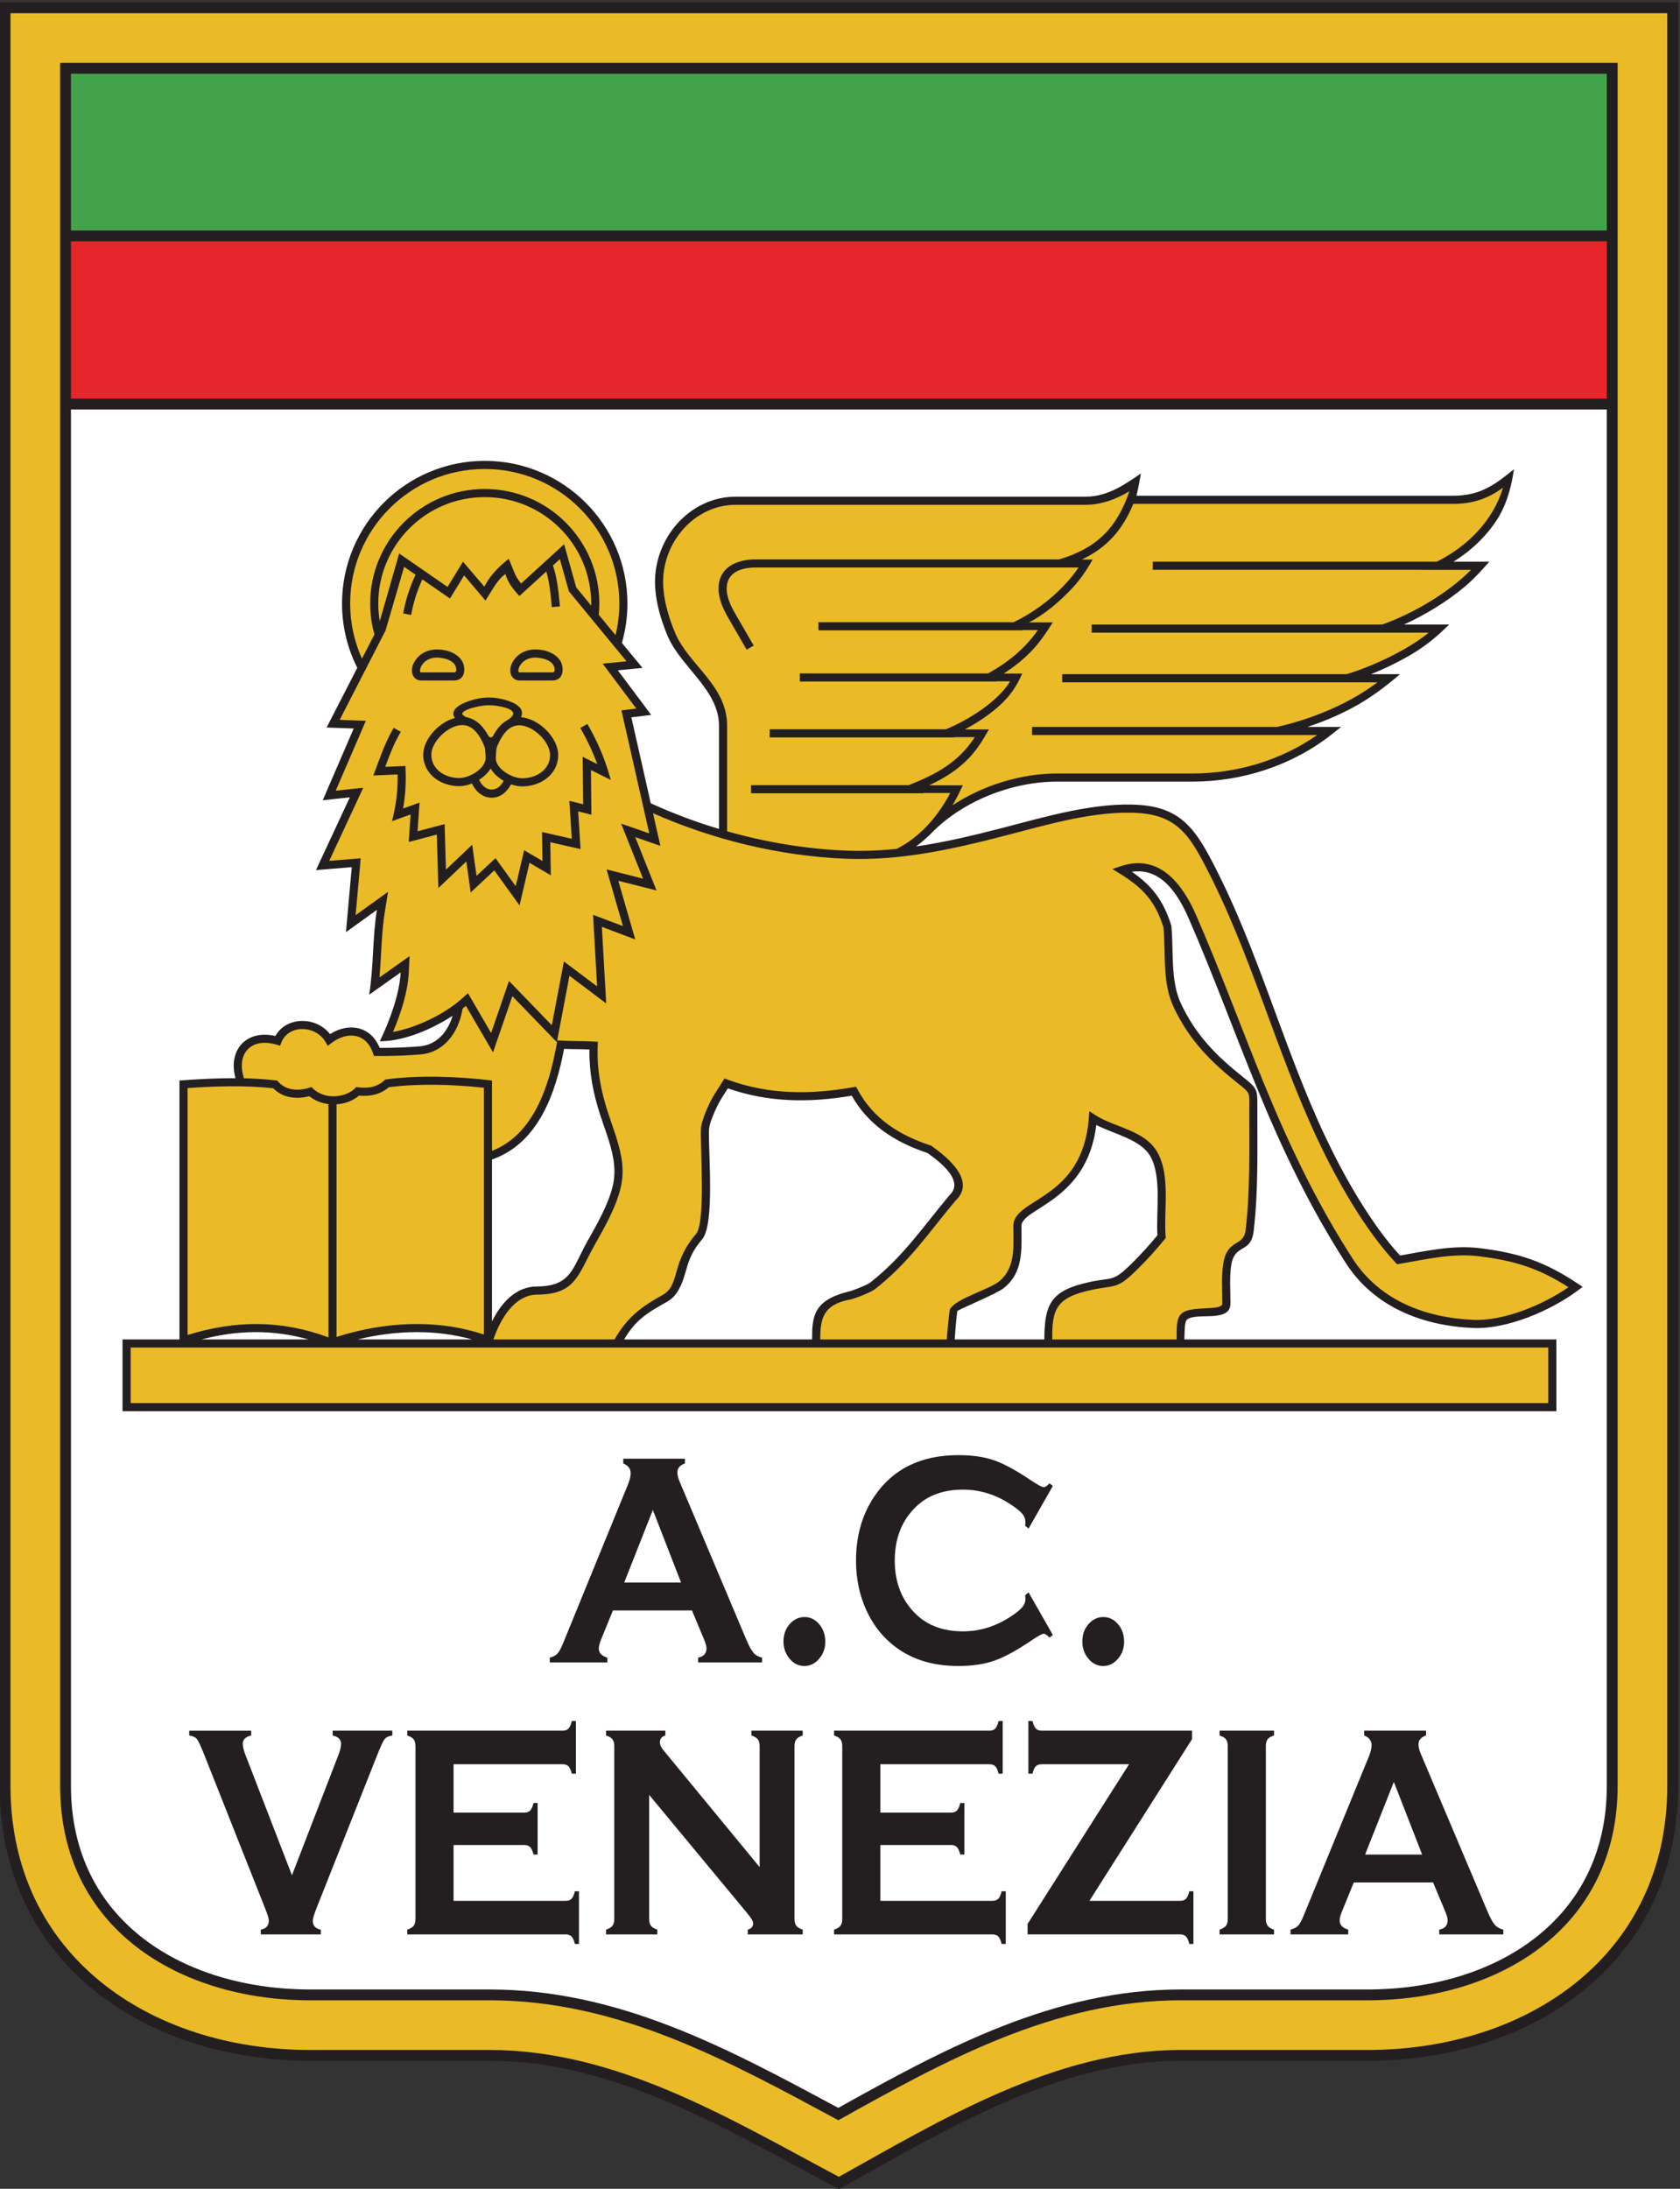
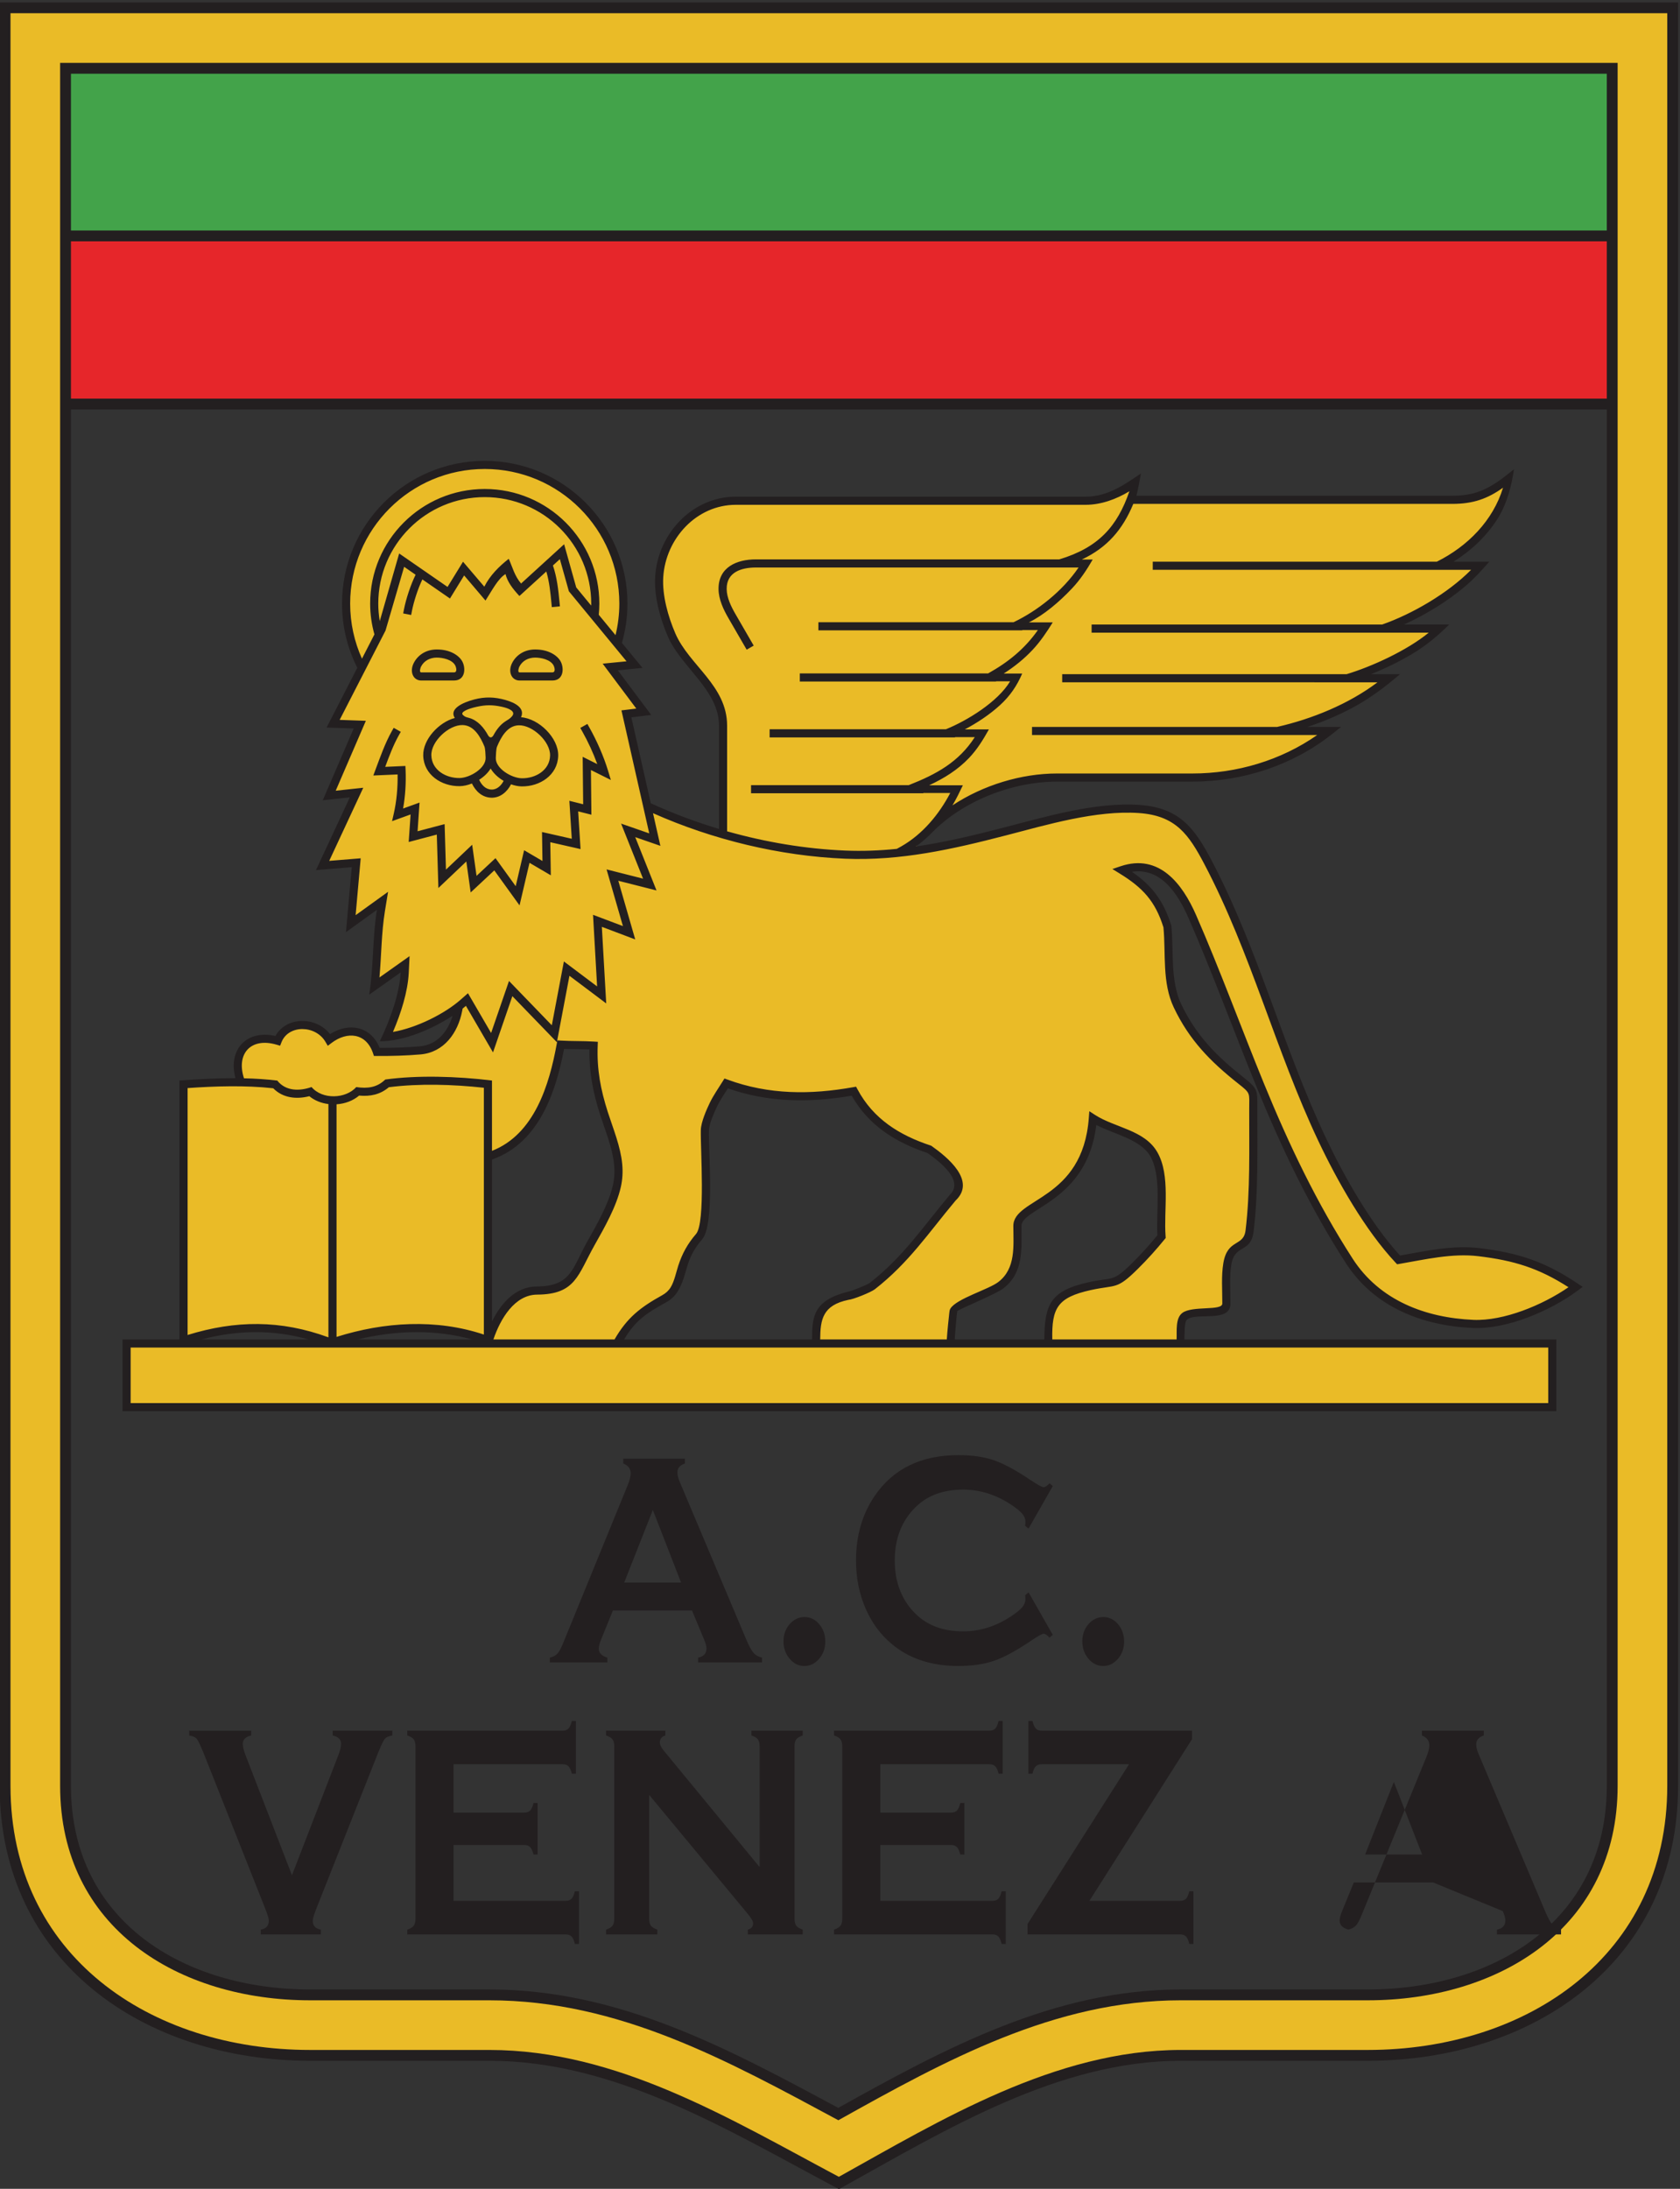
<svg xmlns="http://www.w3.org/2000/svg" xmlns:ns1="http://sodipodi.sourceforge.net/DTD/sodipodi-0.dtd" xmlns:ns2="http://www.inkscape.org/namespaces/inkscape" version="1.1" id="svg2" xml:space="preserve" width="383.941" height="500" viewBox="0 0 383.941 500" ns1:docname="Venezia logo 1989.svg" ns2:version="1.0.1 (3bc2e813f5, 2020-09-07)">
  <rect x="0" y="0" width="383.941" height="500" fill="#333333" stroke="none" />
  <defs id="defs6" />
  <ns1:namedview pagecolor="#ffffff" bordercolor="#666666" borderopacity="1" objecttolerance="10" gridtolerance="10" guidetolerance="10" ns2:pageopacity="0" ns2:pageshadow="2" ns2:window-width="3840" ns2:window-height="2068" id="namedview4" showgrid="false" fit-margin-top="0" fit-margin-left="0" fit-margin-right="0" fit-margin-bottom="0" ns2:zoom="1.5591443" ns2:cx="725.90201" ns2:cy="488.83653" ns2:window-x="-12" ns2:window-y="-12" ns2:window-maximized="1" ns2:current-layer="g10" />
  <g id="g10" ns2:groupmode="layer" ns2:label="ink_ext_XXXXXX" transform="matrix(1.333,0,0,-1.333,-106.627,775.212)">
    <g id="g929" transform="matrix(0.661,0,0,0.661,27.073,196.831)">
-       <path id="rect895" style="fill:#ffffff;stroke-width:10;stroke-dashoffset:5.03;paint-order:fill markers stroke" d="m 119.277,148.303 v 494.338 l 20.861,49.662 46.26,24.262 109.299,2.268 99.773,41.045 105.672,-43.312 107.484,-0.68 54.877,-35.828 11.791,-37.416 V 148.303 Z" transform="matrix(0.75,0,0,-0.75,0,596)" />
      <path d="M 96.709,564.116 H 498.214 V 520.373 H 96.709 v 43.743" style="fill:#43a34a;fill-opacity:1;fill-rule:evenodd;stroke:none;stroke-width:0.1" id="path16" />
      <path d="M 96.709,521.377 H 497.711 V 477.633 H 96.709 v 43.744" style="fill:#e6262a;fill-opacity:1;fill-rule:evenodd;stroke:none;stroke-width:0.1" id="path18" />
      <path d="M 79.97,581.409 H 515.305 V 119.038 c 0,-45.737 -37.698,-71.28 -80.517,-71.28 h -48.502 c -31.565,0 -60.62,-17.698 -87.288,-32.535 l -1.334,-0.742 -1.348,0.716 c -27.811,14.777 -56.787,32.561 -89.33,32.561 H 160.49 c -42.821,0 -80.52,25.538 -80.52,71.28 z M 98.459,522.276 H 496.816 V 562.92 H 98.459 Z m 398.357,-2.809 H 98.459 v -40.783 h 398.357 z m 0,-43.591 H 98.459 V 119.038 c 0,-35.334 29.627,-52.791 62.031,-52.791 h 46.496 c 33.618,0 61.797,-15.268 90.49,-30.701 27.771,15.498 56.089,30.701 88.81,30.701 h 48.502 c 32.402,0 62.028,17.459 62.028,52.791 v 356.838" style="fill:#231f20;fill-opacity:1;fill-rule:evenodd;stroke:none;stroke-width:0.1" id="path20" />
      <path d="M 82.778,578.601 H 512.497 V 119.038 c 0,-44.074 -36.353,-68.472 -77.709,-68.472 h -48.502 c -32.561,0 -62.619,-18.404 -88.653,-32.889 C 269.425,32.665 240.21,50.566 206.986,50.566 H 160.49 c -41.356,0 -77.712,24.391 -77.712,68.472 z M 95.65,565.729 V 119.038 c 0,-36.888 30.797,-55.6 64.84,-55.6 h 46.496 c 33.65,0 61.921,-15.725 90.516,-31.094 27.698,15.472 56.091,31.094 88.784,31.094 h 48.502 c 34.04,0 64.837,18.716 64.837,55.6 V 565.729 H 95.65" style="fill:#eabb27;fill-opacity:1;fill-rule:evenodd;stroke:none;stroke-width:0.1" id="path22" />
      <path d="m 185.387,332.51 -7.882,-5.585 0.156,1.768 c 0.516,5.747 0.499,11.54 1.426,17.248 l 0.498,3.066 -8.266,-5.952 1.388,15.561 -8.596,-0.699 8.811,18.917 -7.101,-0.763 7.902,18.311 -6.884,0.243 6.741,14.068 c -14.271,34.341 14.307,52.146 30.869,52.633 13.176,0.388 44.811,-11.384 35.426,-46.197 l 4.295,-5.212 -6.27,-0.618 8.697,-11.61 -4.353,-0.532 5.614,-24.845 20.092,-6.497 c 0.134,8.108 -0.091,14.504 -0.264,26.491 -0.234,16.265 -17.197,18.178 -16.589,40.512 0.248,9.078 8.952,18.842 18.285,19.427 l 90.074,-0.032 c 5.083,-0.321 10.171,1.57 15.262,4.83 l -0.866,-4.159 84.875,0.052 c 4.503,0.149 7.927,1.354 12.374,4.533 -1.266,-7.164 -6.186,-14.995 -17.258,-22.149 l 10.375,-0.169 c -6.954,-6.534 -14.964,-11.739 -23.699,-16.034 l 13.055,-0.302 c -5.467,-4.522 -12.495,-8.591 -21.08,-12.207 l 7.683,-0.517 c -7.564,-5.868 -17.358,-10.223 -25.87,-13.572 l 9.975,-0.028 C 404.475,375.68 379.148,381.304 356.8,380.609 c -17.089,-0.531 -32.405,-7.038 -39.924,-19.287 19.41,3.742 39.154,10.475 57.903,11.229 8.425,-1.117 13.744,-2.289 19.626,-16.139 15.938,-33.678 25.561,-74.667 47.816,-101.033 19.062,4.28 34.152,1.13 46.531,-7.111 -17.621,-12.034 -34.02,-12.333 -49.406,-2.916 -18.855,14.075 -36.383,68.362 -51.581,102.045 -3.63,7.723 -10.267,11.791 -15.399,8.879 10.643,-7.133 10.22,-16.818 10.637,-25.437 0.365,-7.569 3.395,-12.551 6.901,-17.319 7.077,-9.626 15.566,-11.816 15.208,-17.279 -0.676,-10.332 -0.939,-19.212 -0.92,-32.894 0.004,-3.924 -5.493,-4.201 -5.624,-8.514 -0.096,-3.201 -0.629,-6.108 -0.552,-10.714 0.061,-3.614 -5.392,-1.732 -8.746,-2.539 -2.23,-0.539 -3.199,-2.221 -2.802,-7.791 h 95.88 V 217.28 H 112.562 v 16.509 h 93.926 c 6.7,21.227 17.78,8.385 23.429,18.563 4.465,8.044 7.143,13.668 10.169,22.187 3.014,8.481 -8.847,28.042 -5.827,36.528 l -8.664,-0.309 c -3.598,-22.006 -13.397,-26.362 -19.217,-29.308 v -46.552 l -1.079,0.361 c -12.633,4.223 -26.488,3.15 -38.981,-1.03 l -0.279,-0.094 -0.273,0.105 c -12.405,4.754 -24.183,4.81 -36.81,0.906 l -1.06,-0.33 v 65.89 l 0.763,0.052 c 4.346,0.3 8.762,0.517 13.16,0.473 -1.13,8.098 2.235,12.291 10.106,11.07 4.318,5.193 8.636,4.809 12.946,0.611 8.896,3.585 12.081,1.266 12.669,-3.736 14.564,-0.58 19.495,1.095 22.414,13.048 -1.131,-0.992 -1.248,-1.66 -2.671,-2.563 -4.281,-2.715 -10.693,-5.202 -15.161,-5.975 -0.493,-0.084 -0.99,-0.171 -1.486,-0.257 0.199,0.463 0.396,0.926 0.592,1.387 1.964,4.595 3.782,10.034 4.028,15.049 z m 166.54,-98.721 c -0.227,8.242 2.151,13.225 8.285,14.004 3.693,0.471 7.873,1.238 11.313,3.551 3.897,2.621 7.003,7.29 9.998,10.222 -0.931,9.804 0.923,15.816 -1.776,20.72 -2.872,5.214 -9.909,6.55 -16.022,9.581 -0.899,-8.507 -3.241,-13.806 -10.464,-19.507 -3.498,-2.762 -8.47,-4.182 -9.139,-8.273 -0.945,-5.774 -0.063,-10.195 -2.933,-13.96 -3.236,-4.243 -10.728,-4.225 -13.918,-8.515 l -0.788,-7.823 z m -60.332,0 c -0.274,3.096 -0.204,6.431 2.062,9.099 2.921,3.442 12.254,4.676 15.72,8.245 5.271,5.427 10.553,10.85 13.909,15.783 2.19,3.218 5.446,5.453 5.148,8.257 -0.622,5.888 -9.316,9.336 -13.267,11.449 -5.472,2.928 -11.077,6.394 -13.09,12.329 -11.03,-1.556 -22.395,-1.116 -33.42,2.238 -3.037,-4.168 -4.959,-7.81 -5.544,-11.887 -0.756,-5.245 0.501,-12.1 -0.241,-23.411 -0.251,-3.821 -2.116,-4.844 -3.508,-7.042 -1.391,-2.197 -2.318,-5.581 -4.035,-10.775 -0.904,-2.738 -10.108,-4.547 -14.813,-14.285 h 51.079" style="fill:#eabb27;fill-opacity:1;fill-rule:evenodd;stroke:none;stroke-width:0.1" id="path24" />
      <path d="m 183.59,438.539 -5.035,-17.538 c -0.248,1.477 -0.385,2.987 -0.385,4.536 0,15.249 12.364,27.613 27.613,27.613 15.25,0 27.619,-12.364 27.619,-27.613 l -0.012,-0.506 -3.878,4.709 -3.138,11.189 -11.164,-10.183 c -1.713,2.004 -2.211,4.229 -3.201,6.408 -2.47,-1.924 -4.873,-4.292 -6.333,-7.227 l -5.524,6.476 -4.016,-6.537 z m 177.09,-1.565 h 2.797 c -1.568,-2.708 -3.232,-5.238 -5.397,-7.526 -3.239,-3.429 -7.229,-6.841 -11.147,-8.765 h 6.181 c -1.559,-2.502 -3.169,-4.917 -5.191,-7.085 -2.223,-2.382 -4.723,-4.387 -7.527,-6.189 h 4.791 c -1.385,-3.212 -3.129,-5.781 -5.743,-8.178 -2.708,-2.481 -6.001,-4.645 -9.149,-6.305 h 6.256 c -1.488,-2.658 -3.045,-5.198 -5.167,-7.419 -2.921,-3.054 -6.359,-5.212 -10.319,-7.061 h 8.737 c -0.846,-1.767 -1.697,-3.529 -2.702,-5.212 7.977,5.271 17.895,8.264 27.107,8.264 h 35.133 c 11.482,0 22.933,3.391 32.351,9.963 h -11.208 v 0.002 h -62.75 v 2.107 h 63.576 c 9.032,2.059 18.515,5.902 26.03,11.566 l -81.777,0.002 v 2.107 h 73.768 c 6.546,1.975 15.601,6.105 21.307,10.765 h -87.446 v 2.106 h 75.353 c 7.754,2.701 17.049,8.089 23.074,14.185 h -13.17 l 0.005,0.003 H 379.05 v 2.106 h 73.679 c 8.006,3.995 14.569,10.637 17.173,19.184 -3.978,-2.844 -7.725,-4.196 -13.106,-4.196 h -82.792 c -2.757,-6.654 -6.74,-11.304 -13.324,-14.41 z m -39.795,-71.673 c -1.014,-0.979 -2.102,-1.887 -3.244,-2.722 7.637,1.114 15.17,2.927 22.788,4.905 10.981,2.848 23.809,6.656 35.204,5.86 10.325,-0.721 14.264,-6 18.676,-14.388 12.195,-23.188 18.472,-48.34 29.608,-71.854 4.76,-10.057 11.713,-22.362 19.277,-30.577 6.766,1.182 13.68,2.752 20.572,1.921 10.089,-1.219 16.947,-3.449 25.555,-9.221 l 1.233,-0.828 -1.189,-0.889 c -7.019,-5.25 -18.377,-10.155 -27.277,-9.764 -13.118,0.576 -25.592,5.406 -32.959,16.825 -9.392,14.554 -16.617,29.717 -23.167,45.71 -5.95,14.526 -11.312,29.266 -17.596,43.661 -2.829,6.473 -7.229,13.2 -14.718,12.074 5.102,-3.525 8.184,-7.4 10.225,-13.986 0.637,-6.52 -0.325,-14.297 2.549,-20.317 3.873,-8.121 9.099,-13.405 16.09,-18.943 3.868,-3.061 3.677,-3.332 3.662,-8.137 -0.03,-10.408 0.293,-21.513 -0.961,-31.824 -0.709,-5.816 -4.854,-3.141 -5.779,-8.601 -0.538,-3.169 -0.222,-6.897 -0.236,-10.134 -0.021,-5.069 -8.652,-2.188 -11.21,-4.107 -0.796,-0.595 -0.637,-3.408 -0.745,-5.191 h 96.486 V 216.17 H 111.836 v 18.604 h 14.773 V 301.9 c 4.681,0.351 9.649,0.616 14.524,0.602 -1.998,7.346 2.832,12.668 10.365,10.943 2.762,5.067 10.518,5.16 14.155,0.484 4.863,3.097 10.565,2.095 12.881,-3.564 3.469,-0.004 6.959,0.099 10.413,0.396 4.538,0.395 7.295,3.894 8.505,7.929 -4.913,-3.218 -12.379,-6.644 -18.882,-6.611 2.86,5.928 5.141,12.595 5.401,17.849 l -8.16,-5.778 c 1.172,7.208 0.835,14.791 2.005,21.997 l -8.028,-5.783 1.503,16.846 -9.282,-0.756 8.784,18.856 -7.026,-0.753 8.027,18.606 -7.025,0.248 7.957,15.493 c -2.526,5.003 -3.958,10.646 -3.958,16.633 0,20.438 16.575,37.013 37.013,37.013 20.441,0 37.015,-16.575 37.015,-37.013 0,-3.537 -0.508,-6.944 -1.434,-10.183 l 5.338,-6.481 -6.401,-0.629 8.662,-11.564 -5.149,-0.627 5.036,-22.273 0.29,-0.134 c 5.582,-2.546 11.419,-4.73 17.408,-6.523 v 26.76 c 0,9.24 -9.846,15.203 -13.263,23.119 -2.012,4.659 -3.618,10.461 -3.295,15.565 0.698,11.065 9.593,20.698 20.928,20.698 h 90.738 c 5.939,0 10.431,3.417 14.33,6.008 -0.321,-1.666 -0.716,-4.046 -1.17,-5.769 h 81.982 c 3.904,0 6.815,0.766 9.65,2.366 2.469,1.395 4.009,2.692 6.281,4.496 -0.526,-3.682 -1.622,-8.762 -4.369,-13.027 -2.842,-4.409 -6.769,-8.107 -11.311,-10.931 h 9.28 c -1.995,-2.31 -4.022,-4.51 -6.366,-6.485 -4.622,-3.895 -10.305,-7.342 -15.763,-9.807 h 11.725 c -2.937,-2.937 -5.951,-5.443 -9.543,-7.596 -3.399,-2.034 -7.169,-3.848 -10.736,-5.278 h 7.538 c -3.901,-3.339 -7.875,-6.335 -12.439,-8.76 -3.704,-1.971 -7.627,-3.609 -11.586,-4.914 h 8.741 l -2.373,-1.88 C 415.297,383.59 402.343,379.392 389.34,379.392 h -35.133 c -11.59,0 -24.443,-4.99 -32.566,-13.356 l -0.735,-0.757 z m -8.222,-3.34 1.194,0.66 c 5.492,3.138 9.75,8.264 12.668,13.82 h -6.984 v -0.066 h -44.682 v 2.106 h 40.903 c 7.229,2.846 12.961,5.985 17.129,12.439 h -5.119 v -0.063 h -48.094 v 2.107 h 45.724 c 5.499,2.235 13.428,7.058 16.658,12.439 h -3.648 v -0.066 h -50.903 v 2.106 h 48.836 c 5.254,2.933 9.497,6.38 12.909,11.234 h -4.03 v -0.063 h -52.899 v 2.106 h 50.629 c 6.151,2.926 12.72,8.079 16.855,14.185 h -83.695 c -3.693,0 -7.621,-1.158 -7.578,-5.575 0.021,-2.284 1.193,-4.622 2.312,-6.557 l 4.699,-8.117 -1.823,-1.055 -4.697,8.116 c -1.33,2.294 -2.572,4.892 -2.598,7.595 -0.054,5.71 4.772,7.699 9.685,7.699 h 78.69 c 10.168,3.057 15.046,8.522 18.191,17.661 -3.422,-2.076 -7.367,-3.513 -11.341,-3.513 h -90.738 c -10.223,0 -18.199,-8.771 -18.827,-18.723 -0.299,-4.758 1.253,-10.26 3.127,-14.602 3.593,-8.322 13.436,-13.515 13.436,-23.951 v -27.375 c 10.038,-2.837 20.45,-4.568 30.664,-4.992 4.526,-0.187 8.959,-0.004 13.347,0.445 z M 167.345,295.733 v -60.306 c 12.367,3.904 25.843,4.746 38.214,0.609 v 63.987 c -7.998,0.873 -16.755,1.145 -24.644,0.138 -2.256,-1.919 -4.838,-2.432 -7.714,-2.169 -1.608,-1.362 -3.705,-2.119 -5.856,-2.259 z m -2.106,-60.416 v 60.477 c -1.816,0.225 -3.564,0.899 -4.955,2.041 -3.344,-0.855 -6.869,-0.487 -9.356,2.053 -7.232,0.8 -14.911,0.557 -22.213,0.053 v -64.013 c 12.416,3.84 24.146,3.936 36.524,-0.611 z m 34.808,85.233 -0.119,-0.624 c -1.086,-5.636 -4.676,-10.731 -10.799,-11.262 -3.761,-0.326 -7.559,-0.421 -11.332,-0.403 l -0.753,0.005 -0.239,0.711 c -1.776,5.276 -6.696,5.758 -10.784,2.64 l -0.948,-0.721 -0.602,1.028 c -2.555,4.381 -9.6,4.501 -11.409,-0.106 l -0.353,-0.896 -0.925,0.272 c -6.651,1.954 -10.518,-2.334 -8.446,-8.718 2.965,-0.063 5.867,-0.253 8.633,-0.59 2.219,-2.806 5.818,-2.757 8.892,-1.675 2.824,-3.326 8.862,-3.071 11.596,-0.01 2.932,-0.435 5.39,-0.124 7.527,1.961 8.312,1.142 18.542,0.854 27.679,-0.262 v -18.234 c 11.005,4.302 14.864,17.125 16.794,27.724 l 0.169,0.92 0.934,-0.058 c 2.838,-0.176 5.694,-0.073 8.533,-0.253 l 1.027,-0.066 -0.04,-1.025 c -0.236,-6.094 0.766,-11.404 2.617,-17.169 1.395,-4.339 3.302,-8.893 3.737,-13.448 0.197,-2.033 0.092,-4.032 -0.36,-6.026 -1.142,-5.058 -4.215,-10.452 -6.756,-14.955 -4.394,-7.779 -4.892,-12.865 -14.941,-12.916 -5.858,-0.031 -9.549,-6.31 -11.349,-11.62 h 31.422 c 3.279,5.682 6.707,8.324 12.385,11.477 0.92,0.513 1.636,1.154 2.186,2.055 0.941,1.547 1.404,3.883 1.97,5.626 1.014,3.125 2.434,5.685 4.595,8.18 2.513,2.909 1.109,22.231 1.244,26.993 0.057,2.016 1.454,5.215 2.329,7.024 0.957,1.975 2.202,3.714 3.349,5.57 l 0.452,0.73 0.808,-0.297 c 10.693,-3.932 21.5,-3.937 32.577,-1.961 l 0.754,0.133 0.36,-0.674 c 4.091,-7.679 10.883,-11.905 18.974,-14.58 l 0.149,-0.05 0.129,-0.089 c 4.065,-2.873 11.613,-8.984 6.202,-14.128 -7.061,-8.419 -12.119,-16.126 -20.965,-23.013 -0.985,-0.765 -5.619,-2.643 -6.845,-2.736 -6.685,-1.39 -7.286,-5.114 -7.309,-10.26 h 32.833 c 0.154,2.284 0.475,5.376 0.648,6.895 0.042,0.376 0.07,0.753 0.3,1.123 1.612,2.579 9.887,4.931 12.418,6.871 4.589,3.523 3.91,9.35 3.894,14.522 -0.021,7.356 17.971,6.53 19.575,27.988 l 0.133,1.768 1.488,-0.962 c 5.156,-3.333 12.84,-3.89 16.154,-9.661 3.473,-6.041 1.624,-15.072 2.143,-21.813 l 0.031,-0.421 -0.265,-0.325 c -2.214,-2.722 -4.477,-5.229 -6.967,-7.695 -5.584,-5.53 -5.554,-4.026 -12.193,-5.491 -8.636,-1.905 -10.165,-4.624 -9.996,-12.799 h 32.243 c 0.092,2.214 -0.346,5.5 1.489,6.876 2.597,1.949 10.358,0.442 10.367,2.432 0.014,3.386 -0.299,7.149 0.265,10.475 1.093,6.436 5.235,4.143 5.764,8.502 1.245,10.223 0.918,21.262 0.948,31.577 0.012,4.14 0.417,3.885 -2.862,6.48 -7.253,5.743 -12.666,11.264 -16.685,19.687 -3.096,6.49 -2.045,13.972 -2.7,20.811 -2.128,6.829 -5.416,10.297 -11.332,13.944 l -1.912,1.177 2.127,0.716 c 10.007,3.37 16.038,-4.533 19.591,-12.668 6.293,-14.41 11.66,-29.164 17.614,-43.704 6.501,-15.873 13.67,-30.924 22.989,-45.368 6.986,-10.829 18.861,-15.318 31.284,-15.861 7.893,-0.349 18.013,3.848 24.693,8.461 -7.74,4.966 -14.106,6.927 -23.362,8.043 -6.803,0.822 -13.836,-0.856 -20.525,-2.003 l -0.557,-0.094 -0.388,0.412 c -7.873,8.383 -15.089,21.092 -20.031,31.53 -11.122,23.485 -17.401,48.642 -29.566,71.779 -4.056,7.709 -7.431,12.6 -16.958,13.265 -11.092,0.774 -23.834,-3.024 -34.53,-5.798 -13.829,-3.587 -27.321,-6.634 -41.731,-6.035 -16.904,0.704 -34.31,4.91 -49.798,11.8 l 1.914,-8.47 -6.525,2.263 5.521,-13.826 -9.911,2.511 4.39,-15.211 -8.657,3.27 1.131,-19.86 -9.537,7.166 -3.26,-17.22 -11.546,11.94 -5.017,-14.585 -7.028,12.069 c -0.262,-0.229 -0.55,-0.463 -0.857,-0.707 z m -67.723,-85.776 h 27.757 c -9.369,2.609 -18.384,2.45 -27.757,0 z m 40.512,0 h 29.654 c -9.083,2.521 -19.23,2.53 -29.654,0 z m 69.099,0 h 48.75 c 0.004,5.949 0.356,10.07 9.26,12.362 0.796,0.063 5.068,1.795 5.711,2.296 8.671,6.752 13.754,14.484 20.726,22.79 3.977,3.782 -2.944,8.886 -5.757,10.878 -8.315,2.773 -15.295,7.162 -19.655,14.866 -10.913,-1.861 -21.573,-1.793 -32.124,1.9 -0.973,-1.526 -1.993,-3.014 -2.789,-4.655 -0.709,-1.465 -2.073,-4.542 -2.118,-6.164 -0.164,-5.701 1.538,-24.501 -1.76,-28.311 -4.727,-5.465 -3.557,-8.929 -6.359,-13.525 -0.739,-1.215 -1.72,-2.111 -2.963,-2.8 -5.179,-2.878 -7.957,-4.666 -10.922,-9.637 z m 85.753,0 h 23.235 c 0.073,9.125 1.584,12.647 11.611,14.854 6.281,1.388 6.014,-0.168 11.163,4.933 2.341,2.318 4.473,4.667 6.555,7.207 -0.369,6.145 1.171,15.266 -1.839,20.501 -2.502,4.353 -9.298,5.69 -14.007,8.105 -2.376,-19.924 -19.425,-21.499 -19.411,-26.184 0.019,-6.034 0.604,-12.111 -4.718,-16.198 -1.77,-1.357 -9.937,-4.746 -11.627,-5.68 -0.178,-0.098 -0.283,-0.171 -0.304,-0.208 -0.141,-0.716 -0.578,-5.673 -0.658,-7.33 z m -213.745,-2.106 h 367.68 v -14.391 h -367.68 z m 93.722,48.745 V 239.45 c 2.364,4.767 6.165,9.024 11.603,9.05 9.027,0.045 9.221,4.772 13.217,11.845 2.42,4.287 5.45,9.574 6.536,14.384 0.402,1.778 0.492,3.55 0.318,5.361 -0.414,4.337 -2.314,8.861 -3.646,13.006 -1.821,5.67 -2.846,10.939 -2.745,16.852 -2.193,0.094 -4.393,0.059 -6.586,0.153 -2.165,-11.346 -6.534,-24.197 -18.318,-28.548 z m -30.495,136.143 -3.232,-6.293 c -1.959,4.36 -3.061,9.183 -3.061,14.274 0,19.275 15.631,34.906 34.906,34.906 19.278,0 34.909,-15.631 34.909,-34.906 0,-2.82 -0.349,-5.551 -0.983,-8.178 l -4.353,5.287 c 0.094,0.955 0.152,1.91 0.152,2.891 0,16.413 -13.312,29.72 -29.725,29.72 -16.413,0 -29.72,-13.307 -29.72,-29.72 0,-2.769 0.396,-5.437 1.107,-7.981 z m 41.635,-3.906 c -2.778,-0.021 -4.889,-1.468 -5.928,-3.52 -1.156,-2.289 -0.122,-4.526 1.95,-4.526 l 8.495,0.002 c 3,0 3.092,3.305 2.104,5.027 -0.831,1.447 -3.066,3.043 -6.621,3.017 z m 0.016,-2.106 c -1.727,-0.014 -3.271,-0.798 -4.065,-2.364 -0.129,-0.258 -0.547,-1.469 0.071,-1.469 l 8.495,0.002 c 0.939,0 0.573,1.357 0.278,1.872 -0.845,1.47 -3.243,1.97 -4.779,1.959 z m -25.526,2.106 c -2.778,-0.021 -4.889,-1.468 -5.928,-3.52 -1.156,-2.289 -0.122,-4.526 1.95,-4.526 l 8.495,0.002 c 3,0 3.092,3.305 2.104,5.027 -0.831,1.447 -3.066,3.043 -6.621,3.017 z m 0.016,-2.106 c -1.727,-0.014 -3.271,-0.798 -4.065,-2.364 -0.128,-0.258 -0.547,-1.469 0.071,-1.469 l 8.495,0.002 c 0.939,0 0.574,1.357 0.279,1.872 -0.845,1.47 -3.244,1.97 -4.78,1.959 z m 12.393,-23.048 c -1.014,2.441 -2.67,5.504 -5.68,5.56 -3.576,0.066 -8.18,-4.24 -8.089,-7.847 0.096,-3.84 3.811,-5.944 7.342,-5.888 2.605,0.042 6.86,2.514 6.738,5.31 -0.028,0.669 -0.08,2.308 -0.311,2.865 z m 6.897,-9.802 c -1.006,-1.973 -2.827,-3.555 -5.161,-3.471 -2.347,0.087 -4.009,1.665 -4.982,3.682 -1.063,-0.426 -2.158,-0.674 -3.148,-0.69 -4.714,-0.075 -9.355,2.923 -9.481,7.943 -0.103,4.138 4.007,8.61 8.191,9.733 -1.519,2.308 1.917,3.991 5.072,4.807 2.78,0.722 5.231,0.651 8.009,-0.124 2.675,-0.746 5.172,-2.162 4.093,-4.495 4.629,-0.33 9.759,-5.365 9.644,-9.984 -0.126,-5.02 -4.767,-8.018 -9.48,-7.943 -0.871,0.013 -1.821,0.208 -2.757,0.542 z m -8.269,1.173 c 0.618,-1.313 1.638,-2.481 3.188,-2.537 1.442,-0.054 2.534,1.049 3.169,2.254 -1.391,0.809 -2.619,1.919 -3.373,3.204 -0.69,-1.149 -1.762,-2.149 -2.984,-2.921 z m 8.543,16.485 c 1.048,1.241 -0.82,2.067 -2.746,2.465 -2.413,0.501 -4.046,0.494 -6.438,-0.031 -2.102,-0.458 -4.421,-1.334 -3.543,-2.139 0.597,-0.547 0.833,-0.519 1.598,-0.742 2.233,-0.646 3.792,-2.473 4.922,-4.537 0.468,-0.761 1.02,-0.611 1.397,0.077 0.81,1.488 1.781,2.735 3.097,3.585 0.734,0.473 1.137,0.641 1.713,1.322 z m -3.911,-7.919 c -0.232,-0.557 -0.283,-2.195 -0.311,-2.865 -0.122,-2.797 4.133,-5.268 6.738,-5.31 3.531,-0.056 7.245,2.047 7.341,5.888 0.091,3.607 -4.512,7.913 -8.088,7.847 -3.01,-0.056 -4.667,-3.119 -5.68,-5.56 z m -28.997,-5.215 5.24,0.23 0.047,-1.053 c 0.14,-3.258 -0.066,-6.715 -0.649,-9.982 l 4.269,1.545 -0.51,-7.438 7.014,1.853 0.346,-11.797 6.799,6.45 1.135,-8.067 4.915,4.589 5.242,-7.265 2.181,9.322 4.761,-2.792 -0.117,7.513 7.719,-1.749 -0.628,9.841 3.583,-0.898 -0.128,12.303 3.789,-1.893 c -1.054,2.911 -2.411,5.837 -3.887,8.46 l -0.518,0.92 1.837,1.032 0.515,-0.917 c 1.957,-3.478 3.705,-7.452 4.864,-11.267 l 0.709,-2.343 -5.166,2.582 0.12,-11.583 -3.434,0.862 0.623,-9.776 -7.85,1.781 0.136,-8.58 -5.528,3.242 -2.584,-11.04 -6.548,9.076 -6.127,-5.722 -1.13,8.025 -7.248,-6.876 -0.408,13.853 -7.29,-1.924 0.492,7.142 -4.81,-1.741 0.43,1.882 c 0.75,3.27 1.073,6.841 1.007,10.232 l -6.296,-0.274 0.555,1.491 c 1.215,3.249 2.516,6.937 4.215,9.953 l 0.517,0.918 1.835,-1.034 -0.517,-0.918 c -1.385,-2.457 -2.501,-5.418 -3.522,-8.168 z m 43.502,52.214 c 1.065,-3.146 1.4,-6.268 1.713,-9.553 l 0.101,-1.049 -2.097,-0.201 -0.1,1.048 c -0.27,2.799 -0.543,5.512 -1.33,8.194 l -6.979,-6.359 c -1.851,2.001 -3.098,3.691 -3.609,5.69 -1.954,-1.201 -3.409,-4.113 -5.19,-6.87 l -5.538,6.516 -3.674,-5.982 -7.159,4.95 c -1.154,-2.402 -2.231,-5.727 -2.708,-8.187 l -0.201,-1.032 -2.067,0.401 0.199,1.034 c 0.534,2.738 1.739,6.403 3.024,8.994 l -2.975,2.057 -4.828,-16.528 -11.894,-23.157 6.792,-0.239 -7.819,-18.124 7.147,0.768 -8.83,-18.955 8.164,0.665 -1.316,-14.747 8.416,6.062 -0.817,-5.018 c -0.919,-5.675 -0.903,-11.458 -1.415,-17.19 l 7.809,5.53 -0.213,-4.325 c -0.243,-4.938 -2.024,-10.491 -4.093,-15.331 6.16,1.067 13.413,4.727 17.531,8.345 l 1.924,1.69 5.999,-10.304 4.641,13.482 11.105,-11.486 3.133,16.549 8.615,-6.474 -1.055,18.566 7.754,-2.928 -4.244,14.698 9.465,-2.399 -5.697,14.271 7.3,-2.532 -7.208,31.89 3.847,0.468 -8.72,11.643 6.19,0.609 -14.957,18.161 -2.336,8.327 -1.8,-1.638" style="fill:#231f20;fill-opacity:1;fill-rule:evenodd;stroke:none;stroke-width:0.1" id="path26" />
      <path d="M 259.537,164.507 H 239.033 L 236,157.071 c -0.426,-1.029 -0.632,-1.834 -0.632,-2.429 0,-1.137 0.735,-1.928 2.223,-2.366 v -1.24 h -14.929 v 1.24 c 0.877,0.213 1.554,0.569 2.017,1.084 0.461,0.515 0.993,1.519 1.58,3.024 l 16.589,40.572 c 0.529,1.294 0.788,2.324 0.788,3.103 0,1.189 -0.631,2.034 -1.919,2.552 v 1.239 h 15.992 v -1.239 c -1.294,-0.438 -1.952,-1.204 -1.952,-2.287 0,-0.74 0.216,-1.599 0.632,-2.549 l 17.188,-40.704 c 0.723,-1.729 1.364,-2.906 1.916,-3.538 0.553,-0.634 1.285,-1.044 2.212,-1.257 v -1.24 h -16.579 v 1.24 c 1.456,0.279 2.176,1.084 2.176,2.406 0,0.541 -0.215,1.332 -0.664,2.389 z m -2.832,7.236 -7.319,18.821 -7.43,-18.821 z" style="fill:#231f20;fill-opacity:1;fill-rule:nonzero;stroke:none;stroke-width:0.1" id="path28" />
      <path d="m 288.698,162.803 c 1.512,0 2.796,-0.62 3.845,-1.863 1.048,-1.226 1.568,-2.745 1.568,-4.517 0,-1.729 -0.531,-3.223 -1.601,-4.449 -1.072,-1.242 -2.347,-1.863 -3.812,-1.863 -1.5,0 -2.785,0.621 -3.834,1.875 -1.06,1.255 -1.591,2.762 -1.591,4.505 0,1.73 0.519,3.209 1.568,4.438 1.051,1.228 2.335,1.848 3.857,1.874" style="fill:#231f20;fill-opacity:1;fill-rule:nonzero;stroke:none;stroke-width:0.1" id="path30" />
      <path d="m 346.841,169.195 6.284,-11.028 -0.859,-0.7 c -0.62,0.674 -1.128,1.004 -1.521,1.004 -0.397,0 -1.511,-0.62 -3.337,-1.863 -3.789,-2.549 -6.972,-4.278 -9.565,-5.163 -2.582,-0.884 -5.661,-1.334 -9.238,-1.334 -7.103,0 -12.944,1.968 -17.501,5.917 -2.693,2.298 -4.802,5.151 -6.349,8.558 -1.779,3.883 -2.671,8.189 -2.671,12.877 0,6.392 1.601,11.952 4.791,16.668 4.805,7.092 12.058,10.644 21.766,10.644 3.573,0 6.632,-0.435 9.193,-1.32 2.546,-0.873 5.738,-2.602 9.574,-5.177 1.826,-1.217 2.94,-1.811 3.337,-1.811 0.393,0 0.901,0.332 1.521,1.004 l 0.859,-0.7 -6.284,-11.028 -0.889,0.7 c 0.044,0.41 0.068,0.754 0.068,1.044 0,0.74 -0.272,1.453 -0.824,2.099 -0.552,0.662 -1.535,1.453 -2.944,2.378 -3.889,2.577 -8.018,3.871 -12.383,3.871 -5.151,0 -9.258,-1.507 -12.324,-4.531 -3.609,-3.527 -5.413,-8.149 -5.413,-13.841 0,-5.692 1.804,-10.314 5.413,-13.841 3.066,-3.024 7.173,-4.531 12.324,-4.531 4.365,0 8.494,1.295 12.383,3.871 1.409,0.925 2.392,1.716 2.944,2.378 0.552,0.66 0.824,1.36 0.824,2.111 0,0.279 -0.024,0.622 -0.068,1.004 l 0.889,0.74" style="fill:#231f20;fill-opacity:1;fill-rule:nonzero;stroke:none;stroke-width:0.1" id="path32" />
      <path d="m 366.205,162.803 c 1.513,0 2.798,-0.62 3.846,-1.863 1.048,-1.226 1.568,-2.745 1.568,-4.517 0,-1.729 -0.531,-3.223 -1.601,-4.449 -1.072,-1.242 -2.347,-1.863 -3.813,-1.863 -1.5,0 -2.784,0.621 -3.833,1.875 -1.06,1.255 -1.591,2.762 -1.591,4.505 0,1.73 0.519,3.209 1.568,4.438 1.051,1.228 2.335,1.848 3.856,1.874" style="fill:#231f20;fill-opacity:1;fill-rule:nonzero;stroke:none;stroke-width:0.1" id="path34" />
      <path d="m 155.784,95.857 11.989,31.024 c 0.506,1.306 0.756,2.324 0.756,3.049 0,1.109 -0.725,1.835 -2.181,2.167 v 1.241 h 15.468 v -1.241 c -0.971,-0.159 -1.639,-0.477 -2.022,-0.964 -0.375,-0.489 -1.03,-1.917 -1.957,-4.252 L 162.173,87.378 c -0.667,-1.678 -0.995,-2.773 -0.995,-3.288 0,-1.322 0.7,-2.087 2.093,-2.326 V 80.523 h -15.573 v 1.24 c 1.39,0.239 2.081,1.018 2.081,2.366 0,0.487 -0.328,1.57 -0.995,3.248 l -15.662,39.503 c -0.929,2.335 -1.584,3.763 -1.956,4.252 -0.375,0.487 -1.053,0.805 -2.027,0.964 v 1.241 h 16.071 v -1.241 c -1.46,-0.332 -2.183,-1.058 -2.183,-2.167 0,-0.725 0.248,-1.743 0.758,-3.049 l 11.999,-31.024" style="fill:#231f20;fill-opacity:1;fill-rule:nonzero;stroke:none;stroke-width:0.1" id="path36" />
      <path d="M 197.695,103.702 V 89.227 h 29.086 c 0.667,0 1.175,0.185 1.526,0.54 0.351,0.37 0.634,1.018 0.859,1.943 h 1.063 v -13.67 h -1.063 c -0.225,0.939 -0.508,1.573 -0.859,1.943 -0.351,0.356 -0.859,0.541 -1.526,0.541 h -41.085 v 1.24 c 0.803,0.265 1.346,0.595 1.661,1.004 0.305,0.409 0.464,1.018 0.464,1.823 V 129.27 c 0,0.805 -0.159,1.414 -0.464,1.823 -0.315,0.41 -0.858,0.74 -1.661,1.004 v 1.241 h 40.292 c 0.669,0 1.177,0.185 1.528,0.555 0.351,0.384 0.632,1.029 0.859,1.954 h 1.063 v -13.656 h -1.063 c -0.227,0.913 -0.508,1.532 -0.859,1.902 -0.351,0.356 -0.859,0.541 -1.528,0.541 h -28.293 v -12.532 h 18.353 c 0.667,0 1.177,0.184 1.529,0.54 0.351,0.37 0.631,1.018 0.858,1.943 h 1.063 v -13.366 h -1.063 c -0.227,0.91 -0.507,1.544 -0.858,1.914 -0.352,0.384 -0.862,0.569 -1.529,0.569 h -18.353" style="fill:#231f20;fill-opacity:1;fill-rule:nonzero;stroke:none;stroke-width:0.1" id="path38" />
      <path d="M 248.427,116.698 V 84.591 c 0,-0.805 0.157,-1.414 0.463,-1.823 0.317,-0.41 0.871,-0.74 1.662,-1.004 V 80.523 h -13.298 v 1.24 c 0.803,0.265 1.346,0.595 1.662,1.004 0.304,0.409 0.463,1.018 0.463,1.823 V 129.31 c 0,0.779 -0.159,1.374 -0.463,1.783 -0.316,0.41 -0.859,0.74 -1.662,1.004 v 1.241 h 15.379 v -1.241 c -0.951,-0.278 -1.426,-0.872 -1.426,-1.783 0,-0.62 0.307,-1.294 0.93,-2.048 L 277.085,97.97 V 129.31 c 0,0.779 -0.159,1.374 -0.466,1.783 -0.316,0.41 -0.859,0.74 -1.662,1.004 v 1.241 h 13.298 v -1.241 c -0.791,-0.264 -1.343,-0.594 -1.661,-1.004 -0.307,-0.409 -0.464,-1.004 -0.464,-1.783 V 84.591 c 0,-0.805 0.157,-1.414 0.464,-1.823 0.318,-0.41 0.87,-0.74 1.661,-1.004 V 80.523 h -14.248 v 1.24 c 0.929,0.239 1.391,0.793 1.391,1.664 0,0.517 -0.544,1.414 -1.63,2.708 l -25.341,30.563" style="fill:#231f20;fill-opacity:1;fill-rule:nonzero;stroke:none;stroke-width:0.1" id="path40" />
      <path d="M 308.387,103.702 V 89.227 h 29.086 c 0.667,0 1.175,0.185 1.526,0.54 0.351,0.37 0.634,1.018 0.859,1.943 h 1.063 v -13.67 h -1.063 c -0.225,0.939 -0.508,1.573 -0.859,1.943 -0.351,0.356 -0.859,0.541 -1.526,0.541 h -41.085 v 1.24 c 0.803,0.265 1.346,0.595 1.662,1.004 0.304,0.409 0.463,1.018 0.463,1.823 V 129.27 c 0,0.805 -0.159,1.414 -0.463,1.823 -0.316,0.41 -0.859,0.74 -1.662,1.004 v 1.241 h 40.292 c 0.669,0 1.177,0.185 1.528,0.555 0.351,0.384 0.632,1.029 0.859,1.954 h 1.062 v -13.656 h -1.062 c -0.227,0.913 -0.508,1.532 -0.859,1.902 -0.351,0.356 -0.859,0.541 -1.528,0.541 h -28.293 v -12.532 h 18.353 c 0.667,0 1.178,0.184 1.528,0.54 0.352,0.37 0.632,1.018 0.859,1.943 h 1.063 v -13.366 h -1.063 c -0.227,0.91 -0.507,1.544 -0.859,1.914 -0.35,0.384 -0.861,0.569 -1.528,0.569 h -18.353" style="fill:#231f20;fill-opacity:1;fill-rule:nonzero;stroke:none;stroke-width:0.1" id="path42" />
      <path d="m 362.62,89.227 h 23.523 c 0.67,0 1.177,0.185 1.528,0.54 0.352,0.37 0.634,1.018 0.859,1.943 h 1.063 v -13.67 h -1.063 c -0.225,0.939 -0.507,1.573 -0.859,1.943 -0.351,0.356 -0.858,0.541 -1.528,0.541 h -39.559 v 2.708 l 26.318,41.403 h -22.629 c -0.691,0 -1.21,-0.171 -1.561,-0.529 -0.351,-0.341 -0.635,-0.99 -0.859,-1.914 h -1.063 v 13.656 h 1.063 c 0.238,-0.951 0.531,-1.61 0.882,-1.968 0.339,-0.356 0.847,-0.541 1.538,-0.541 h 38.959 v -2.205 L 362.62,89.227" style="fill:#231f20;fill-opacity:1;fill-rule:nonzero;stroke:none;stroke-width:0.1" id="path44" />
-       <path d="M 398.507,84.591 V 129.31 c 0,0.779 -0.159,1.374 -0.463,1.783 -0.316,0.41 -0.859,0.74 -1.662,1.004 v 1.241 h 14.124 v -1.241 c -0.79,-0.238 -1.345,-0.554 -1.664,-0.992 -0.304,-0.421 -0.46,-1.016 -0.46,-1.795 V 84.591 c 0,-0.805 0.156,-1.414 0.486,-1.835 0.316,-0.438 0.857,-0.753 1.638,-0.992 V 80.523 h -14.124 v 1.24 c 0.803,0.265 1.346,0.595 1.662,1.004 0.304,0.409 0.463,1.018 0.463,1.823" style="fill:#231f20;fill-opacity:1;fill-rule:nonzero;stroke:none;stroke-width:0.1" id="path46" />
-       <path d="m 451.76,93.994 h -20.562 l -3.041,-7.435 c -0.43,-1.03 -0.634,-1.835 -0.634,-2.429 0,-1.137 0.735,-1.929 2.228,-2.366 V 80.523 H 414.78 v 1.24 c 0.882,0.213 1.559,0.569 2.024,1.084 0.464,0.515 0.995,1.519 1.582,3.024 l 16.636,40.572 c 0.531,1.295 0.791,2.324 0.791,3.103 0,1.19 -0.632,2.034 -1.924,2.551 v 1.241 h 16.036 v -1.241 c -1.296,-0.437 -1.954,-1.202 -1.954,-2.286 0,-0.74 0.213,-1.598 0.632,-2.548 l 17.234,-40.704 c 0.726,-1.73 1.369,-2.907 1.924,-3.539 0.555,-0.634 1.289,-1.044 2.216,-1.257 V 80.523 h -16.623 v 1.24 c 1.458,0.279 2.181,1.084 2.181,2.406 0,0.541 -0.213,1.332 -0.665,2.39 z m -2.839,7.236 -7.339,18.822 -7.454,-18.822 z" style="fill:#231f20;fill-opacity:1;fill-rule:nonzero;stroke:none;stroke-width:0.1" id="path48" />
+       <path d="m 451.76,93.994 h -20.562 l -3.041,-7.435 c -0.43,-1.03 -0.634,-1.835 -0.634,-2.429 0,-1.137 0.735,-1.929 2.228,-2.366 V 80.523 v 1.24 c 0.882,0.213 1.559,0.569 2.024,1.084 0.464,0.515 0.995,1.519 1.582,3.024 l 16.636,40.572 c 0.531,1.295 0.791,2.324 0.791,3.103 0,1.19 -0.632,2.034 -1.924,2.551 v 1.241 h 16.036 v -1.241 c -1.296,-0.437 -1.954,-1.202 -1.954,-2.286 0,-0.74 0.213,-1.598 0.632,-2.548 l 17.234,-40.704 c 0.726,-1.73 1.369,-2.907 1.924,-3.539 0.555,-0.634 1.289,-1.044 2.216,-1.257 V 80.523 h -16.623 v 1.24 c 1.458,0.279 2.181,1.084 2.181,2.406 0,0.541 -0.213,1.332 -0.665,2.39 z m -2.839,7.236 -7.339,18.822 -7.454,-18.822 z" style="fill:#231f20;fill-opacity:1;fill-rule:nonzero;stroke:none;stroke-width:0.1" id="path48" />
    </g>
  </g>
</svg>